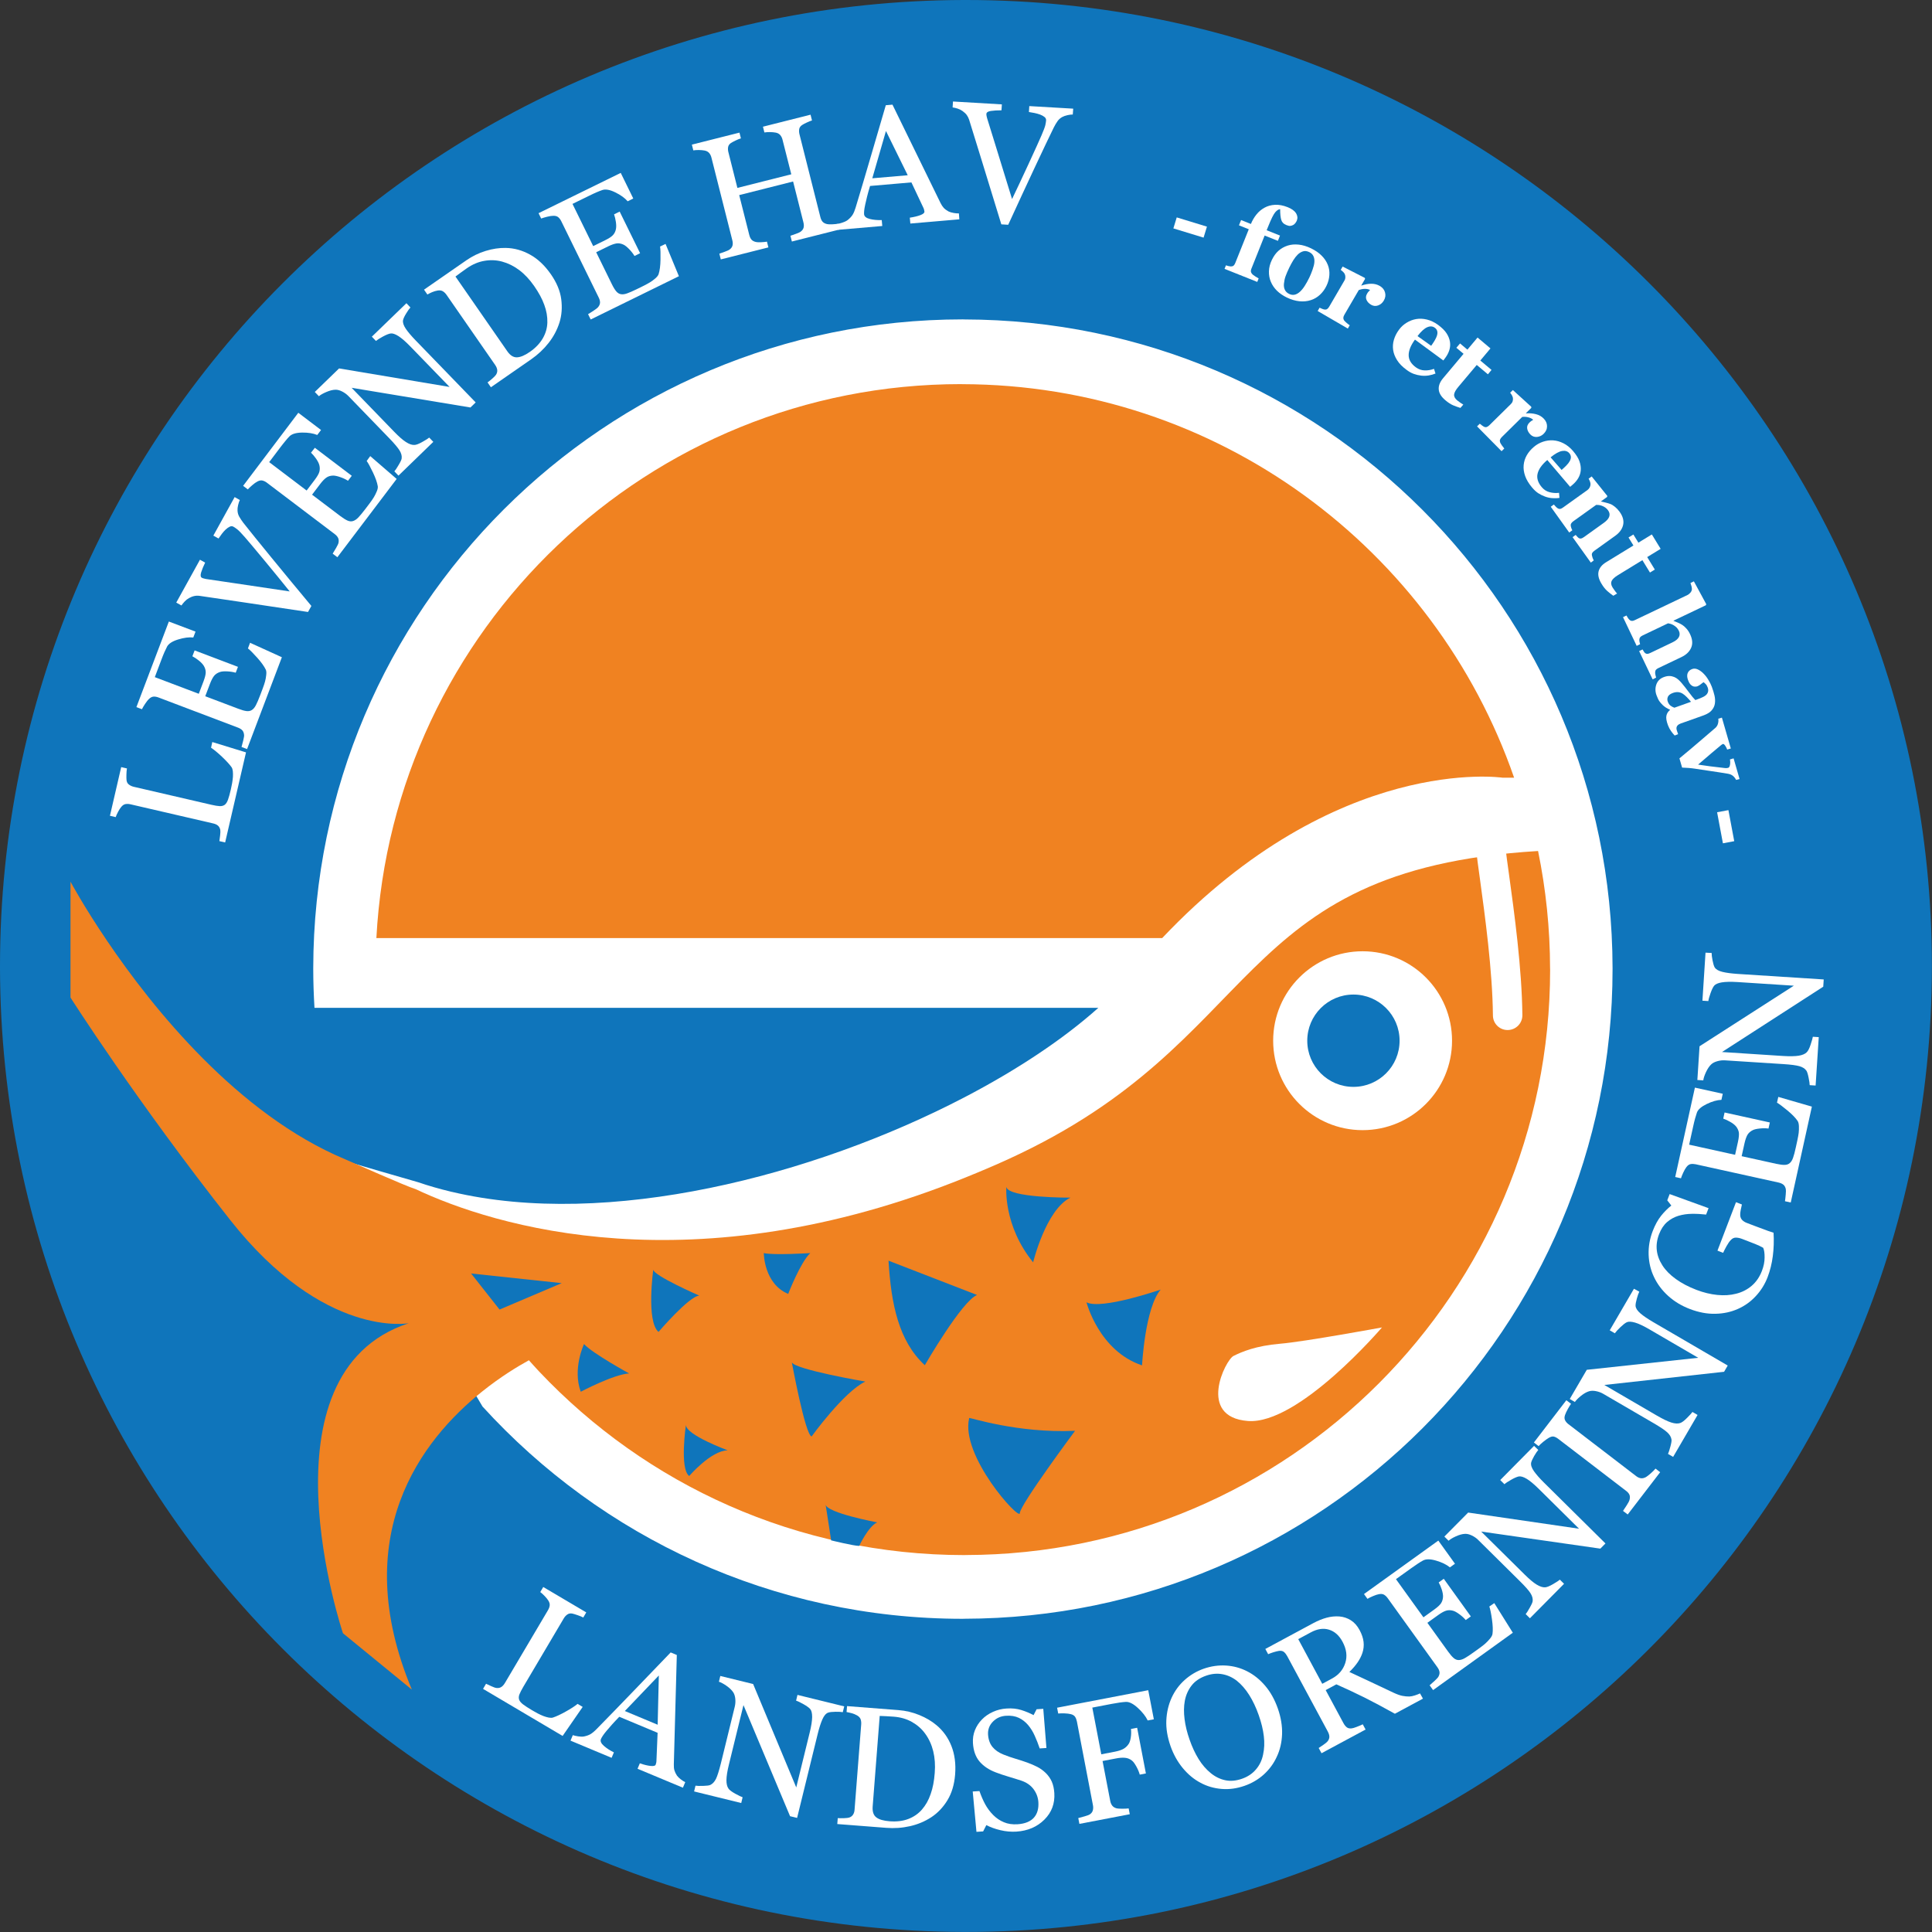
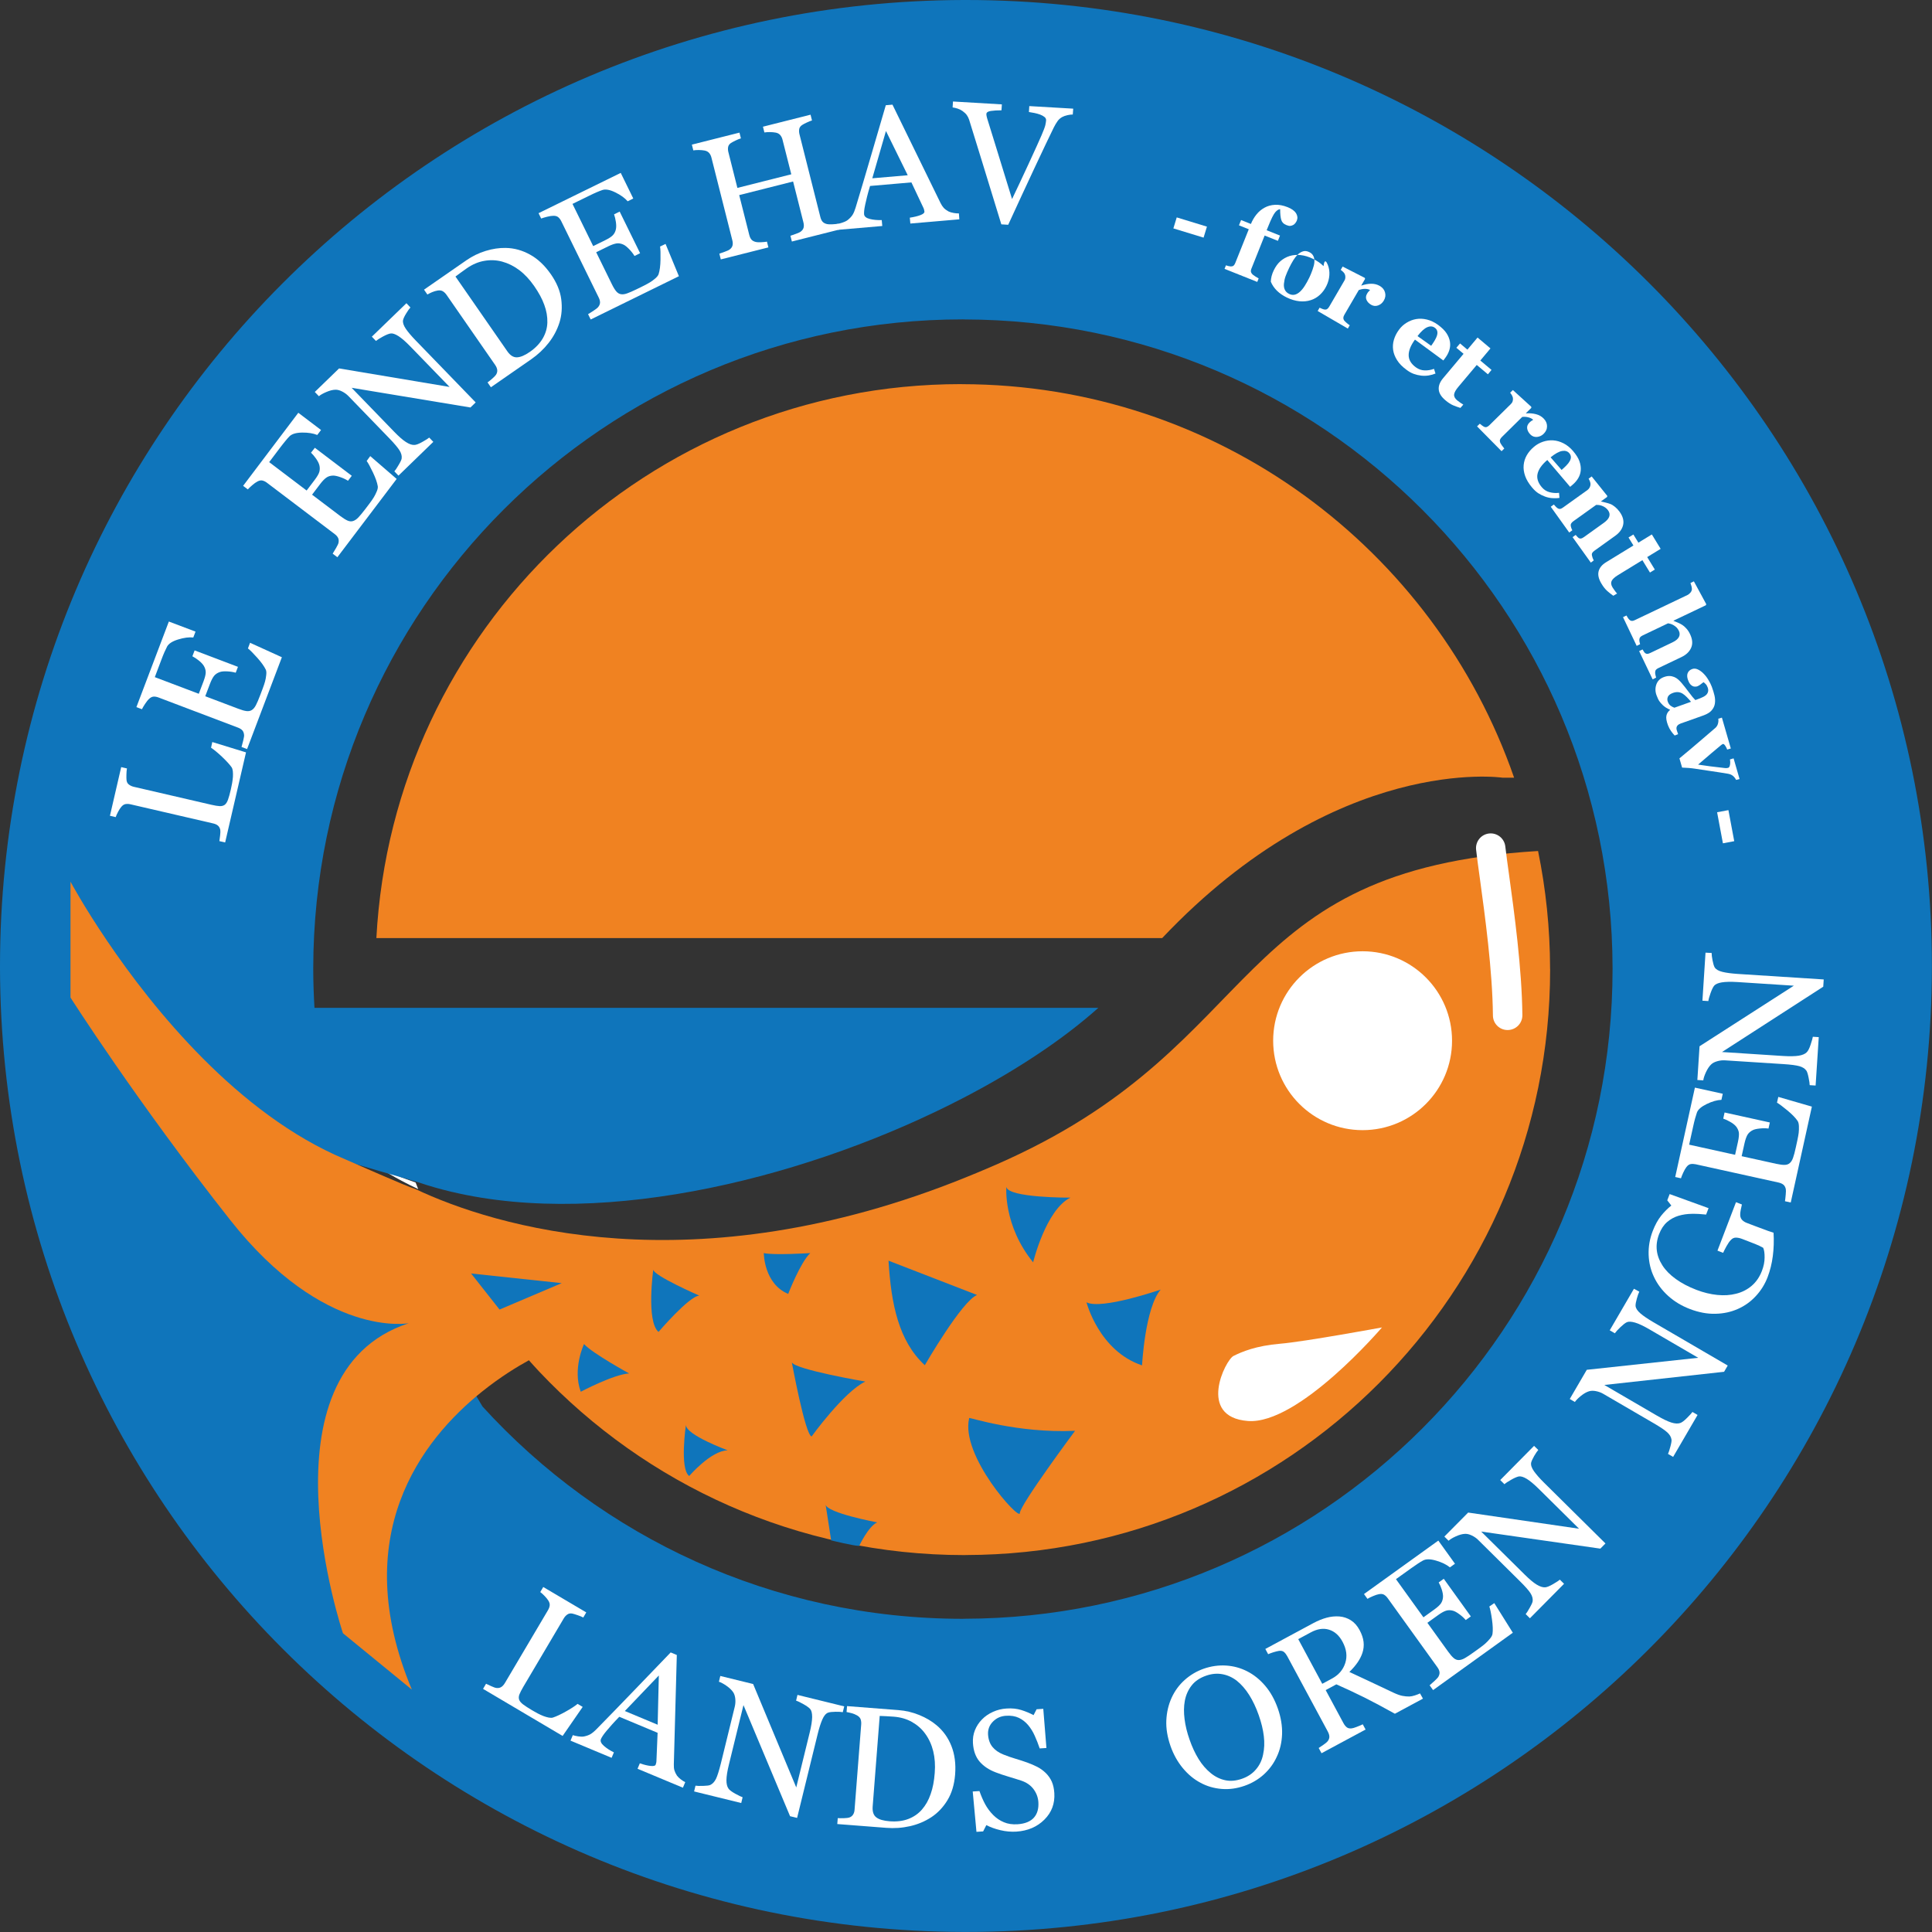
<svg xmlns="http://www.w3.org/2000/svg" version="1.1" id="Lag_1" x="0px" y="0px" viewBox="0 0 362.04 362.04" style="enable-background:new 0 0 362.04 362.04;" xml:space="preserve">
  <rect x="0" y="0" width="362.04" height="362.04" fill="#333333" stroke="none" />
  <style type="text/css">
	.st0{fill:#FFFFFF;}
	.st1{fill:#F08221;}
	.st2{fill:#0F75BB;}
</style>
-   <circle class="st0" cx="181.63" cy="181.2" r="174.41" />
  <g>
    <path class="st1" d="M180.28,71.99c-0.07,0-0.13-0.01-0.2-0.01c-58.61,0-106.48,45.96-109.55,103.81h109.75h37.5   c32.77-34.61,63.76-30.06,63.76-30.06l2.19,0C268.86,102.87,228.18,72.07,180.28,71.99z" />
    <path class="st0" d="M71.21,218.89c0,0,2.48,1.73,7.16,3.94c-0.17-0.41-0.33-0.83-0.49-1.24C75.59,220.8,73.34,219.93,71.21,218.89   z" />
    <path class="st2" d="M55.11,188.96v11.4h4.65c-0.58-3.75-0.96-7.55-1.19-11.4H55.11z" />
  </g>
  <path class="st2" d="M181.02,0c-0.13,0-0.25,0-0.38,0C80.84,0.21,0,81.17,0,181.02c0,0.13,0,0.26,0,0.39  c0.21,99.67,80.97,180.42,180.63,180.62c0.13,0,0.25,0,0.38,0c99.84,0,180.8-80.83,181.01-180.63c0-0.13,0-0.26,0-0.39  C362.04,81.04,280.99,0,181.02,0z M65.31,221.19l-1.15-3.78c3.92,1.16,9.76,2.85,14.2,4.13c1.98,0.68,4.03,1.26,6.11,1.76  c0.11,0.03,0.18,0.05,0.18,0.05l0-0.01c29.21,6.93,67.73-2.96,95.98-17.66c9.97-5.19,18.65-10.97,25.19-16.82h-25.19H78.9h-7.91  h-5.83h-6.23c-0.14-2.4-0.23-4.82-0.23-7.26c0-0.07,0-0.13,0-0.2c0.11-67.15,54.57-121.55,121.74-121.55c0.07,0,0.13,0,0.2,0.01  c67.08,0.11,121.43,54.46,121.54,121.54c0,0.07,0,0.13,0,0.2c0,67.17-54.4,121.63-121.54,121.74c-0.07,0-0.13,0.01-0.2,0.01  c-35.67,0-67.75-15.34-90.02-39.78" />
  <path class="st1" d="M290.47,181.5c-0.01-7.55-0.79-14.92-2.25-22.03c-29.16,1.77-41.81,10.73-53.35,22.03  c-11.4,11.17-21.71,24.61-45.82,35.67c-2.74,1.26-5.43,2.39-8.1,3.47c-51.16,20.71-88.5,9.08-103.07,2.19  c-1.87-0.56-11.46-4.86-13.27-5.62c-20.05-8.41-35.96-28.24-44.5-40.84c-4.44-6.55-6.9-11.15-6.9-11.15v11.15v10.56  c0,0,12.32,19.37,29.93,41.69c17.6,22.32,33.45,19.34,33.45,19.34c-28.75,9.39-12.32,58.1-12.32,58.1l12.91,10.56  c-12.06-28.83,1.77-46.75,13.22-55.9c3.37-2.69,6.49-4.6,8.71-5.82c0.64,0.71,1.28,1.43,1.94,2.13c20,21.16,48.31,34.38,79.72,34.38  c0.07,0,0.13,0,0.2-0.01c60.5-0.11,109.51-49.18,109.51-109.71C290.48,181.63,290.47,181.57,290.47,181.5z M100.4,254.22  L100.4,254.22l2.05,2.16L100.4,254.22z" />
  <circle class="st0" cx="255.34" cy="195.02" r="16.76" />
-   <circle class="st2" cx="253.62" cy="195.02" r="8.65" />
  <path class="st0" d="M258.97,248.75c0,0-15.62,18.29-25.15,17.53c-9.53-0.76-4.19-11.43-2.67-12.19c1.52-0.76,4.19-1.91,8.76-2.29  C244.49,251.42,258.97,248.75,258.97,248.75z" />
  <polygon class="st2" points="88.28,238.64 93.61,245.4 105.26,240.45 " />
  <path class="st2" d="M109.44,251.86c0,0-2.2,4.65-0.61,8.94c0,0,6.18-3.27,9.06-3.43C117.89,257.37,110.94,253.56,109.44,251.86z" />
  <path class="st2" d="M128.54,266.98c0,0-1.22,8.26,0.61,9.61c0,0,4.1-4.78,7.22-4.81C136.38,271.78,128.42,268.87,128.54,266.98z" />
  <path class="st2" d="M122.42,237.9c0,0-1.35,9.73,0.98,11.69c0,0,5.75-6.73,7.65-6.8C131.05,242.79,122.36,239,122.42,237.9z" />
  <path class="st2" d="M148.38,255.28c0,0,2.51,13.65,3.71,13.9c0,0,6.05-8.39,10.07-10.29C162.15,258.9,148.93,256.63,148.38,255.28z  " />
  <path class="st2" d="M154.71,281.92l1.04,6.73c0,0,4.22,1.04,5.26,1.04c0,0,1.71-3.67,3.37-4.41  C164.38,285.28,154.89,283.51,154.71,281.92z" />
  <path class="st2" d="M166.5,236.24c0.49,8.14,1.9,15.06,6.8,19.59c0,0,6.98-12.09,9.8-13.16L166.5,236.24z" />
  <path class="st2" d="M181.62,265.73c0.04-0.18,8.94,2.88,19.84,2.39c0,0-10.35,13.9-10.35,15.43S179.9,272.77,181.62,265.73z" />
  <path class="st2" d="M203.6,244.04c0,0,2.33,9.12,10.41,11.82c0,0,0.55-10.77,3.49-14.2C217.49,241.65,206.41,245.5,203.6,244.04z" />
  <path class="st2" d="M188.58,222.41c0,0-0.61,7.22,5.02,14.14c0,0,2.39-9.86,6.98-12.12C200.58,224.43,188.88,224.49,188.58,222.41z  " />
  <path class="st2" d="M143.13,234.82c0,0,0,5.73,4.57,7.65c0,0,2.29-5.94,4.14-7.65C151.85,234.82,144.99,235.25,143.13,234.82z" />
  <path class="st0" d="M282.51,193.02c-1.51,0-2.74-1.21-2.75-2.73c-0.08-8.45-1.5-18.75-2.43-25.56c-0.3-2.17-0.56-4.04-0.72-5.49  c-0.17-1.51,0.91-2.88,2.42-3.05c1.51-0.17,2.88,0.91,3.05,2.42c0.16,1.42,0.42,3.25,0.71,5.37c0.96,6.95,2.4,17.46,2.49,26.26  c0.01,1.52-1.21,2.76-2.73,2.78C282.53,193.02,282.52,193.02,282.51,193.02z" />
  <g>
    <path class="st0" d="M39.78,139.05l6.32,1.94l-3.91,16.88l-1.08-0.25c0.04-0.25,0.08-0.61,0.14-1.08s0.06-0.81,0.03-1.01   c-0.06-0.33-0.2-0.6-0.42-0.8c-0.22-0.2-0.53-0.34-0.93-0.43l-15.47-3.58c-0.34-0.08-0.66-0.09-0.95-0.04   c-0.29,0.06-0.56,0.24-0.8,0.54c-0.18,0.21-0.37,0.5-0.58,0.9c-0.21,0.39-0.36,0.73-0.45,1l-1.08-0.25l2.11-9.12l1.08,0.25   c-0.06,0.29-0.09,0.67-0.1,1.14s-0.01,0.82,0.02,1.04c0.04,0.37,0.19,0.66,0.46,0.85c0.27,0.2,0.56,0.33,0.9,0.41l14.51,3.36   c0.67,0.16,1.2,0.24,1.58,0.26c0.39,0.02,0.71-0.07,0.97-0.26c0.24-0.19,0.44-0.51,0.6-0.96c0.16-0.45,0.34-1.09,0.53-1.92   c0.09-0.37,0.17-0.77,0.24-1.18c0.07-0.41,0.12-0.81,0.15-1.19c0.02-0.37,0.01-0.72-0.02-1.04c-0.04-0.32-0.12-0.58-0.25-0.76   c-0.37-0.52-0.97-1.17-1.79-1.95c-0.82-0.77-1.5-1.33-2.04-1.68L39.78,139.05z" />
    <path class="st0" d="M46.86,120.45l5.96,2.71l-6.52,17.21l-1.04-0.39c0.09-0.3,0.2-0.71,0.32-1.22c0.12-0.51,0.18-0.85,0.16-1.02   c-0.03-0.37-0.14-0.66-0.32-0.87c-0.19-0.21-0.46-0.38-0.82-0.52l-14.9-5.65c-0.32-0.12-0.63-0.18-0.92-0.16s-0.58,0.16-0.86,0.44   c-0.23,0.21-0.47,0.53-0.74,0.93s-0.46,0.74-0.58,0.99l-1.04-0.39l6.08-16.04l5,1.89l-0.42,1.1c-0.81-0.09-1.76,0.04-2.84,0.37   s-1.77,0.78-2.07,1.33c-0.15,0.29-0.32,0.64-0.5,1.05c-0.18,0.41-0.37,0.88-0.57,1.42l-1.23,3.26l8.24,3.12l0.89-2.34   c0.28-0.75,0.42-1.32,0.41-1.72c-0.01-0.4-0.13-0.79-0.36-1.18c-0.2-0.32-0.51-0.65-0.92-0.98c-0.41-0.33-0.82-0.6-1.22-0.81   l0.42-1.1l8.12,3.08l-0.42,1.1c-0.48-0.14-1.02-0.22-1.6-0.25c-0.59-0.03-1.03,0.01-1.33,0.11c-0.49,0.16-0.87,0.41-1.14,0.75   c-0.26,0.34-0.51,0.83-0.75,1.46l-0.89,2.34l6.21,2.35c0.62,0.24,1.13,0.38,1.52,0.43c0.39,0.05,0.73-0.02,1.01-0.2   c0.28-0.18,0.53-0.48,0.75-0.9c0.22-0.42,0.48-1.03,0.79-1.84c0.12-0.32,0.28-0.74,0.48-1.27s0.35-0.98,0.45-1.35   c0.1-0.38,0.18-0.79,0.22-1.23c0.05-0.43,0.02-0.77-0.1-1c-0.3-0.62-0.83-1.36-1.59-2.21c-0.76-0.85-1.34-1.43-1.74-1.74   L46.86,120.45z" />
-     <path class="st0" d="M44.94,93.7c-0.12,0.24-0.23,0.56-0.32,0.95c-0.09,0.39-0.13,0.73-0.11,1.03c0.02,0.42,0.13,0.8,0.33,1.15   c0.2,0.35,0.45,0.73,0.76,1.14c1.11,1.41,2.86,3.58,5.25,6.5c2.39,2.92,4.89,5.95,7.5,9.08l-0.63,1.13   c-4.25-0.64-8.35-1.25-12.3-1.84s-6.62-0.98-8.01-1.18c-0.34-0.05-0.67-0.04-0.99,0.03c-0.31,0.06-0.65,0.19-1.01,0.39   c-0.29,0.16-0.56,0.37-0.8,0.63c-0.24,0.26-0.45,0.51-0.61,0.75l-0.97-0.54l4.44-8.03l0.97,0.54c-0.34,0.7-0.59,1.32-0.75,1.84   c-0.16,0.53-0.11,0.86,0.14,1c0.1,0.06,0.23,0.1,0.39,0.14c0.16,0.04,0.28,0.07,0.38,0.09c1.08,0.16,2.84,0.42,5.28,0.78   c2.44,0.36,5.91,0.88,10.41,1.55c-1.3-1.63-2.86-3.53-4.65-5.7c-1.8-2.17-3.04-3.65-3.73-4.44c-0.66-0.76-1.14-1.25-1.43-1.48   c-0.29-0.23-0.54-0.4-0.74-0.51c-0.21-0.12-0.44-0.12-0.68-0.01s-0.5,0.29-0.77,0.54c-0.26,0.25-0.5,0.52-0.71,0.8   c-0.22,0.29-0.43,0.58-0.63,0.88l-0.97-0.54l3.99-7.22L44.94,93.7z" />
    <path class="st0" d="M69.38,85.47l4.95,4.28l-11.11,14.67l-0.88-0.67c0.17-0.26,0.39-0.62,0.65-1.08c0.26-0.46,0.41-0.77,0.44-0.94   c0.08-0.36,0.05-0.67-0.07-0.92s-0.33-0.5-0.64-0.73l-12.7-9.62c-0.27-0.21-0.55-0.34-0.83-0.41c-0.28-0.07-0.6-0.01-0.95,0.18   c-0.28,0.14-0.6,0.37-0.97,0.69c-0.37,0.32-0.65,0.58-0.83,0.79l-0.88-0.67L55.9,77.35l4.26,3.23l-0.71,0.93   c-0.76-0.31-1.7-0.46-2.83-0.45c-1.13,0.02-1.91,0.25-2.36,0.69c-0.23,0.23-0.49,0.52-0.77,0.87c-0.29,0.34-0.6,0.75-0.95,1.2   l-2.1,2.78l7.02,5.32l1.51-1.99c0.48-0.64,0.78-1.15,0.88-1.54c0.1-0.39,0.1-0.8-0.01-1.24c-0.1-0.37-0.31-0.76-0.61-1.2   c-0.31-0.43-0.62-0.81-0.95-1.12L59,83.91l6.92,5.25l-0.71,0.93c-0.42-0.27-0.91-0.5-1.47-0.69c-0.55-0.19-0.99-0.28-1.31-0.28   c-0.52,0.01-0.95,0.14-1.3,0.4c-0.35,0.25-0.73,0.65-1.14,1.19l-1.51,1.99l5.3,4.01c0.53,0.4,0.98,0.68,1.34,0.84   c0.36,0.16,0.71,0.19,1.03,0.09c0.32-0.1,0.65-0.31,0.98-0.65c0.33-0.34,0.75-0.85,1.28-1.54c0.21-0.27,0.48-0.64,0.82-1.08   c0.34-0.45,0.61-0.84,0.81-1.17c0.21-0.34,0.39-0.71,0.56-1.11c0.17-0.4,0.23-0.73,0.19-0.98c-0.11-0.68-0.41-1.54-0.9-2.57   c-0.49-1.03-0.88-1.75-1.18-2.16L69.38,85.47z" />
    <path class="st0" d="M76.91,57.62c-0.2,0.21-0.47,0.58-0.79,1.11c-0.33,0.53-0.52,0.95-0.59,1.25c-0.09,0.45,0.08,0.98,0.5,1.61   c0.42,0.62,1.03,1.34,1.82,2.16l11.29,11.66l-0.98,0.95l-22.27-3.69l7.96,8.22c0.89,0.92,1.63,1.57,2.23,1.95   c0.59,0.38,1.11,0.56,1.56,0.54c0.33,0,0.84-0.19,1.51-0.57c0.68-0.38,1.1-0.65,1.28-0.81l0.77,0.8l-6.53,6.33l-0.77-0.8   c0.19-0.21,0.46-0.61,0.81-1.21c0.35-0.59,0.54-1,0.56-1.22c0.06-0.46-0.07-0.96-0.39-1.48c-0.32-0.52-0.98-1.31-1.99-2.35   l-7.6-7.85c-0.33-0.34-0.73-0.63-1.18-0.86c-0.45-0.23-0.87-0.34-1.25-0.33c-0.51,0.01-1.08,0.16-1.71,0.43   c-0.63,0.27-1.1,0.53-1.39,0.79l-0.77-0.8l4.55-4.41l20.71,3.47l-7.34-7.57c-0.9-0.93-1.65-1.58-2.25-1.96   c-0.6-0.38-1.09-0.55-1.48-0.49c-0.35,0.06-0.82,0.25-1.43,0.58c-0.61,0.33-1.04,0.6-1.3,0.82l-0.77-0.8l6.48-6.27L76.91,57.62z" />
    <path class="st0" d="M103.25,51.42c1.07,1.55,1.72,3.1,1.92,4.64s0.1,3-0.33,4.38c-0.44,1.38-1.12,2.66-2.04,3.83   s-2.01,2.19-3.26,3.06l-7.55,5.24l-0.63-0.91c0.25-0.17,0.56-0.42,0.92-0.74s0.59-0.56,0.68-0.71c0.18-0.29,0.25-0.58,0.22-0.88   c-0.04-0.3-0.16-0.6-0.37-0.91l-9.12-13.15c-0.2-0.29-0.43-0.52-0.69-0.68c-0.26-0.16-0.58-0.21-0.97-0.15   c-0.35,0.06-0.71,0.16-1.06,0.31c-0.35,0.15-0.64,0.3-0.88,0.44l-0.63-0.91l7.96-5.52c1.1-0.76,2.29-1.34,3.59-1.74   c1.3-0.4,2.54-0.58,3.72-0.56c1.6,0.02,3.13,0.44,4.59,1.25C100.78,48.51,102.09,49.75,103.25,51.42z M100.1,53.6   c-0.85-1.22-1.78-2.22-2.79-2.98c-1.01-0.76-2.08-1.29-3.22-1.6c-1.08-0.29-2.18-0.34-3.32-0.14c-1.14,0.19-2.23,0.66-3.29,1.39   c-0.35,0.24-0.74,0.53-1.17,0.84c-0.43,0.32-0.75,0.56-0.96,0.71l9.71,14c0.54,0.78,1.14,1.16,1.8,1.14s1.46-0.35,2.4-1   c1.09-0.75,1.9-1.61,2.45-2.55c0.55-0.95,0.83-1.94,0.86-2.97c0.03-1.09-0.16-2.19-0.57-3.3C101.6,56.01,100.96,54.84,100.1,53.6z" />
    <path class="st0" d="M124.72,45.71l2.5,6.05l-16.53,8.11l-0.49-1c0.27-0.16,0.63-0.38,1.06-0.67c0.44-0.29,0.71-0.5,0.82-0.64   c0.23-0.29,0.35-0.57,0.36-0.85c0.01-0.28-0.07-0.6-0.24-0.94l-7.02-14.31c-0.15-0.31-0.34-0.56-0.56-0.75   c-0.22-0.19-0.53-0.28-0.93-0.27c-0.31,0-0.7,0.06-1.18,0.18c-0.47,0.12-0.84,0.23-1.1,0.33l-0.49-1l15.4-7.55l2.35,4.8l-1.05,0.52   c-0.54-0.62-1.31-1.18-2.32-1.67c-1.01-0.5-1.82-0.64-2.42-0.44c-0.31,0.1-0.67,0.25-1.08,0.42c-0.41,0.18-0.87,0.39-1.39,0.65   l-3.13,1.53l3.88,7.91l2.24-1.1c0.72-0.35,1.21-0.68,1.48-0.98c0.27-0.3,0.45-0.67,0.54-1.11c0.07-0.37,0.07-0.82-0.01-1.34   s-0.19-1-0.34-1.42l1.05-0.52l3.83,7.8l-1.05,0.52c-0.26-0.43-0.59-0.86-1-1.28c-0.41-0.42-0.76-0.7-1.05-0.84   c-0.47-0.22-0.92-0.3-1.34-0.23c-0.42,0.07-0.94,0.25-1.55,0.55l-2.24,1.1l2.93,5.97c0.29,0.6,0.57,1.05,0.82,1.35   c0.25,0.3,0.55,0.49,0.88,0.54c0.33,0.06,0.72,0.01,1.16-0.15c0.45-0.16,1.06-0.42,1.83-0.8c0.31-0.15,0.72-0.35,1.22-0.6   c0.5-0.25,0.92-0.48,1.25-0.68c0.34-0.21,0.67-0.46,1-0.74c0.33-0.29,0.53-0.55,0.61-0.8c0.21-0.66,0.33-1.56,0.35-2.7   c0.02-1.14,0-1.96-0.08-2.46L124.72,45.71z" />
    <path class="st0" d="M157.31,43.01l-8.92,2.25l-0.27-1.08c0.24-0.08,0.58-0.2,1.03-0.36c0.45-0.16,0.75-0.3,0.9-0.42   c0.27-0.2,0.45-0.44,0.53-0.72c0.08-0.28,0.07-0.62-0.03-1.02l-1.93-7.65l-10.1,2.55l1.89,7.48c0.09,0.35,0.22,0.64,0.4,0.85   c0.18,0.21,0.46,0.37,0.85,0.46c0.19,0.05,0.52,0.06,0.98,0.04c0.46-0.02,0.82-0.06,1.08-0.11l0.27,1.08l-8.92,2.25l-0.27-1.08   c0.24-0.08,0.58-0.2,1.03-0.36c0.45-0.16,0.75-0.3,0.9-0.42c0.27-0.2,0.45-0.44,0.53-0.72c0.08-0.28,0.07-0.62-0.03-1.01   l-3.92-15.51c-0.08-0.32-0.22-0.6-0.42-0.84c-0.2-0.23-0.48-0.39-0.84-0.46c-0.31-0.06-0.67-0.09-1.08-0.1   c-0.41,0-0.77,0.02-1.05,0.07l-0.27-1.08l8.92-2.25l0.27,1.08c-0.28,0.08-0.61,0.21-1,0.4s-0.67,0.34-0.86,0.46   c-0.31,0.21-0.49,0.47-0.54,0.78c-0.05,0.31-0.03,0.63,0.06,0.97l1.68,6.67l10.1-2.55l-1.65-6.51c-0.08-0.32-0.22-0.6-0.42-0.84   c-0.2-0.23-0.48-0.39-0.84-0.46c-0.31-0.06-0.67-0.09-1.08-0.1c-0.41,0-0.77,0.02-1.05,0.07l-0.27-1.08l8.92-2.25l0.27,1.08   c-0.28,0.08-0.61,0.21-1,0.4c-0.39,0.18-0.68,0.34-0.86,0.46c-0.31,0.21-0.49,0.47-0.54,0.78c-0.04,0.31-0.03,0.63,0.06,0.97   l3.91,15.5c0.09,0.35,0.22,0.64,0.4,0.85c0.18,0.21,0.46,0.37,0.85,0.46c0.19,0.05,0.52,0.06,0.99,0.04s0.82-0.06,1.08-0.11   L157.31,43.01z" />
    <path class="st0" d="M179.77,41.1l-9.18,0.79l-0.1-1.1c0.8-0.12,1.47-0.28,1.99-0.48c0.52-0.2,0.77-0.42,0.75-0.65   c-0.01-0.09-0.03-0.21-0.06-0.34c-0.03-0.13-0.07-0.25-0.12-0.35l-2.26-4.79l-7.75,0.67c-0.23,0.75-0.41,1.41-0.55,1.96   c-0.14,0.56-0.26,1.07-0.36,1.54c-0.1,0.46-0.16,0.83-0.19,1.11c-0.03,0.28-0.03,0.51-0.02,0.69c0.04,0.41,0.39,0.71,1.06,0.88   c0.67,0.17,1.42,0.24,2.25,0.21l0.1,1.11l-8.32,0.72l-0.09-1.11c0.27-0.04,0.6-0.13,1-0.27c0.4-0.13,0.72-0.29,0.96-0.48   c0.39-0.32,0.69-0.64,0.89-0.96s0.39-0.77,0.56-1.33c0.87-2.87,1.83-6.09,2.87-9.66c1.04-3.57,1.97-6.75,2.79-9.54l1.25-0.11   l9,18.42c0.19,0.39,0.4,0.7,0.61,0.93c0.22,0.23,0.51,0.45,0.89,0.66c0.25,0.12,0.57,0.22,0.97,0.29c0.39,0.07,0.72,0.09,0.98,0.08   L179.77,41.1z M170.1,32.84l-4.08-8.29l-2.56,8.86L170.1,32.84z" />
    <path class="st0" d="M201.03,21.46c-0.27-0.01-0.6,0.04-0.99,0.12c-0.39,0.09-0.72,0.2-0.97,0.34c-0.37,0.2-0.67,0.46-0.9,0.79   c-0.23,0.33-0.47,0.72-0.7,1.18c-0.79,1.61-1.99,4.13-3.59,7.54c-1.6,3.42-3.25,6.98-4.95,10.69l-1.29-0.08   c-1.26-4.11-2.48-8.08-3.65-11.89c-1.17-3.82-1.97-6.39-2.39-7.73c-0.11-0.33-0.26-0.62-0.45-0.88c-0.19-0.26-0.46-0.5-0.79-0.74   c-0.27-0.19-0.57-0.34-0.91-0.45c-0.34-0.11-0.65-0.18-0.94-0.22l0.07-1.11l9.16,0.54l-0.07,1.11c-0.78,0-1.44,0.04-1.99,0.12   c-0.54,0.08-0.82,0.27-0.84,0.56c-0.01,0.11,0.01,0.25,0.04,0.41c0.03,0.16,0.06,0.29,0.09,0.38c0.32,1.04,0.85,2.74,1.58,5.1   c0.73,2.36,1.76,5.71,3.1,10.06c0.9-1.88,1.95-4.1,3.13-6.66c1.18-2.56,1.98-4.32,2.39-5.28c0.4-0.93,0.64-1.57,0.72-1.93   c0.08-0.36,0.12-0.65,0.14-0.88c0.01-0.24-0.08-0.45-0.29-0.62s-0.48-0.33-0.83-0.46c-0.34-0.12-0.68-0.22-1.03-0.29   s-0.71-0.14-1.07-0.19l0.07-1.11l8.23,0.48L201.03,21.46z" />
    <path class="st0" d="M225.54,44.53l-5.66-1.73l0.63-2.06l5.66,1.73L225.54,44.53z" />
    <path class="st0" d="M243.02,41.32c-0.06,0.15-0.15,0.31-0.27,0.47c-0.12,0.16-0.26,0.28-0.42,0.37c-0.19,0.1-0.38,0.16-0.56,0.17   c-0.19,0.02-0.44-0.04-0.75-0.17c-0.48-0.19-0.79-0.51-0.92-0.95c-0.14-0.44-0.21-1.11-0.21-2.01c-0.28,0.01-0.59,0.19-0.91,0.56   c-0.32,0.37-0.77,1.26-1.33,2.67l-0.29,0.71l2.5,1l-0.39,0.99l-2.49-0.99l-2.49,6.24c-0.09,0.23-0.11,0.44-0.06,0.61   c0.06,0.17,0.16,0.33,0.31,0.46c0.13,0.11,0.3,0.23,0.52,0.37s0.42,0.25,0.6,0.35l-0.26,0.66l-6.13-2.45l0.26-0.66   c0.16,0.05,0.32,0.1,0.48,0.14c0.16,0.04,0.3,0.06,0.43,0.07c0.22,0,0.4-0.05,0.52-0.15c0.12-0.11,0.23-0.27,0.32-0.5l2.53-6.32   l-1.84-0.74l0.4-0.99l1.84,0.74c0.26-0.65,0.6-1.23,1.03-1.77s0.94-0.96,1.52-1.28c0.57-0.32,1.22-0.5,1.96-0.54   c0.74-0.04,1.53,0.11,2.37,0.44c0.75,0.3,1.27,0.67,1.57,1.12C243.14,40.4,243.2,40.86,243.02,41.32z" />
-     <path class="st0" d="M248.82,49.63c0.24,0.61,0.34,1.26,0.29,1.93c-0.04,0.67-0.22,1.34-0.54,2c-0.31,0.65-0.72,1.21-1.23,1.68   s-1.07,0.8-1.7,1c-0.68,0.22-1.39,0.29-2.15,0.21s-1.55-0.31-2.37-0.71c-0.71-0.34-1.32-0.77-1.83-1.26   c-0.5-0.5-0.89-1.06-1.15-1.69c-0.26-0.61-0.37-1.26-0.35-1.96c0.02-0.7,0.2-1.41,0.55-2.13c0.34-0.7,0.75-1.28,1.24-1.71   s1.06-0.76,1.72-0.97c0.63-0.2,1.32-0.26,2.07-0.18s1.51,0.31,2.3,0.69c0.82,0.4,1.49,0.86,2,1.38   C248.19,48.43,248.57,49,248.82,49.63z M243.63,54.64c0.29-0.27,0.58-0.62,0.86-1.06s0.58-0.97,0.88-1.59   c0.2-0.41,0.39-0.89,0.59-1.45c0.2-0.56,0.31-1.01,0.34-1.38c0.04-0.44-0.02-0.82-0.17-1.15c-0.15-0.33-0.41-0.59-0.79-0.77   c-0.42-0.2-0.8-0.25-1.16-0.14s-0.69,0.31-1,0.61c-0.28,0.28-0.56,0.63-0.82,1.05s-0.51,0.88-0.75,1.37   c-0.31,0.64-0.54,1.18-0.7,1.62s-0.26,0.91-0.31,1.41c-0.04,0.43,0.01,0.81,0.17,1.14c0.15,0.33,0.42,0.59,0.81,0.78   c0.35,0.17,0.7,0.22,1.05,0.14C242.96,55.14,243.3,54.95,243.63,54.64z" />
+     <path class="st0" d="M248.82,49.63c0.24,0.61,0.34,1.26,0.29,1.93c-0.04,0.67-0.22,1.34-0.54,2c-0.31,0.65-0.72,1.21-1.23,1.68   s-1.07,0.8-1.7,1c-0.68,0.22-1.39,0.29-2.15,0.21s-1.55-0.31-2.37-0.71c-0.71-0.34-1.32-0.77-1.83-1.26   c-0.5-0.5-0.89-1.06-1.15-1.69c0.02-0.7,0.2-1.41,0.55-2.13c0.34-0.7,0.75-1.28,1.24-1.71   s1.06-0.76,1.72-0.97c0.63-0.2,1.32-0.26,2.07-0.18s1.51,0.31,2.3,0.69c0.82,0.4,1.49,0.86,2,1.38   C248.19,48.43,248.57,49,248.82,49.63z M243.63,54.64c0.29-0.27,0.58-0.62,0.86-1.06s0.58-0.97,0.88-1.59   c0.2-0.41,0.39-0.89,0.59-1.45c0.2-0.56,0.31-1.01,0.34-1.38c0.04-0.44-0.02-0.82-0.17-1.15c-0.15-0.33-0.41-0.59-0.79-0.77   c-0.42-0.2-0.8-0.25-1.16-0.14s-0.69,0.31-1,0.61c-0.28,0.28-0.56,0.63-0.82,1.05s-0.51,0.88-0.75,1.37   c-0.31,0.64-0.54,1.18-0.7,1.62s-0.26,0.91-0.31,1.41c-0.04,0.43,0.01,0.81,0.17,1.14c0.15,0.33,0.42,0.59,0.81,0.78   c0.35,0.17,0.7,0.22,1.05,0.14C242.96,55.14,243.3,54.95,243.63,54.64z" />
    <path class="st0" d="M259.31,56.33c-0.25,0.43-0.6,0.73-1.05,0.9c-0.45,0.17-0.9,0.13-1.33-0.12c-0.41-0.24-0.7-0.55-0.86-0.92   c-0.16-0.37-0.13-0.76,0.11-1.16c0.11-0.2,0.22-0.34,0.31-0.43c0.09-0.09,0.18-0.18,0.25-0.26c-0.27-0.14-0.59-0.21-0.97-0.21   c-0.38,0-0.77,0.08-1.15,0.23l-2.7,4.63c-0.11,0.2-0.18,0.38-0.19,0.54c-0.01,0.17,0.03,0.33,0.13,0.49   c0.09,0.13,0.26,0.3,0.51,0.51c0.25,0.21,0.44,0.35,0.56,0.42l-0.36,0.62l-5.65-3.29l0.36-0.62c0.15,0.07,0.3,0.14,0.45,0.2   c0.16,0.06,0.29,0.11,0.41,0.13c0.22,0.04,0.4,0.02,0.54-0.07c0.14-0.09,0.28-0.24,0.4-0.45l2.86-4.91   c0.12-0.2,0.17-0.41,0.17-0.63c0-0.22-0.04-0.41-0.12-0.58c-0.06-0.13-0.16-0.26-0.29-0.39c-0.13-0.13-0.28-0.26-0.46-0.39   l0.36-0.62l4.15,2.12l0.05,0.2l-0.71,1.22l0.03,0.02c0.65-0.22,1.27-0.34,1.85-0.34c0.58,0,1.11,0.13,1.59,0.41   c0.52,0.31,0.85,0.71,0.98,1.22C259.69,55.31,259.61,55.82,259.31,56.33z" />
    <path class="st0" d="M269,70c-0.4,0.16-0.83,0.28-1.29,0.36c-0.45,0.07-0.92,0.08-1.39,0.03c-0.5-0.06-0.96-0.17-1.4-0.33   s-0.89-0.41-1.35-0.76c-0.78-0.57-1.37-1.17-1.77-1.81c-0.4-0.63-0.65-1.27-0.74-1.92s-0.04-1.28,0.15-1.92   c0.19-0.64,0.5-1.26,0.94-1.85c0.39-0.54,0.87-0.98,1.43-1.32c0.56-0.35,1.16-0.58,1.8-0.69c0.63-0.11,1.3-0.08,2.01,0.09   c0.71,0.17,1.4,0.5,2.08,0.99c0.73,0.54,1.27,1.07,1.61,1.6s0.55,1.06,0.63,1.6c0.08,0.52,0.04,1.03-0.12,1.54   s-0.41,0.98-0.74,1.43l-0.38,0.51l-5.32-3.91c-0.79,1.08-1.18,2.05-1.18,2.91c0,0.87,0.45,1.63,1.36,2.29   c0.49,0.36,1.04,0.55,1.63,0.57c0.59,0.02,1.18-0.08,1.76-0.29L269,70z M268.19,64.8c0.23-0.32,0.45-0.65,0.66-1   c0.21-0.35,0.35-0.66,0.43-0.93c0.09-0.31,0.11-0.59,0.04-0.83c-0.06-0.24-0.21-0.45-0.45-0.62c-0.4-0.3-0.88-0.33-1.42-0.1   c-0.54,0.23-1.15,0.78-1.82,1.66L268.19,64.8z" />
    <path class="st0" d="M273.67,76.44c-0.44-0.13-0.88-0.29-1.34-0.48c-0.46-0.19-0.95-0.51-1.47-0.95c-0.78-0.65-1.2-1.33-1.25-2.02   c-0.06-0.7,0.21-1.39,0.8-2.1l3.85-4.59l-1.35-1.13l0.69-0.81l1.38,1.16l1.9-2.27l2.42,2.04l-1.9,2.27l2.1,1.76l-0.68,0.82   l-2.09-1.75l-3.44,4.09c-0.49,0.58-0.76,1.06-0.8,1.44c-0.04,0.38,0.15,0.75,0.57,1.1c0.13,0.11,0.33,0.26,0.59,0.44   s0.44,0.3,0.56,0.36L273.67,76.44z" />
    <path class="st0" d="M289.27,81.29c-0.35,0.35-0.77,0.54-1.25,0.59c-0.48,0.04-0.9-0.11-1.25-0.47c-0.33-0.34-0.53-0.71-0.59-1.11   c-0.06-0.4,0.08-0.77,0.41-1.1c0.16-0.16,0.3-0.27,0.41-0.34c0.11-0.06,0.22-0.13,0.31-0.19c-0.22-0.21-0.51-0.36-0.89-0.46   s-0.76-0.13-1.17-0.08l-3.82,3.77c-0.16,0.16-0.27,0.32-0.33,0.47c-0.06,0.16-0.06,0.32,0,0.5c0.05,0.15,0.17,0.36,0.36,0.62   s0.33,0.45,0.43,0.56l-0.51,0.5l-4.59-4.65l0.51-0.5c0.12,0.11,0.25,0.21,0.39,0.31c0.13,0.1,0.25,0.18,0.36,0.24   c0.2,0.1,0.38,0.12,0.54,0.07c0.16-0.05,0.33-0.16,0.5-0.33l4.05-3.99c0.17-0.17,0.28-0.35,0.33-0.56c0.05-0.21,0.07-0.41,0.03-0.6   c-0.03-0.14-0.08-0.29-0.17-0.45c-0.09-0.16-0.2-0.33-0.34-0.5l0.51-0.5l3.45,3.14l0,0.21l-1.01,0.99l0.03,0.03   c0.69-0.05,1.31,0.01,1.88,0.16c0.57,0.15,1.04,0.42,1.42,0.81c0.42,0.43,0.63,0.91,0.63,1.43   C289.91,80.4,289.69,80.87,289.27,81.29z" />
    <path class="st0" d="M292.23,93.3c-0.43,0.07-0.88,0.08-1.33,0.05c-0.46-0.03-0.91-0.13-1.36-0.29c-0.47-0.17-0.9-0.39-1.29-0.64   c-0.39-0.26-0.77-0.61-1.14-1.05c-0.62-0.73-1.06-1.46-1.31-2.17c-0.25-0.71-0.34-1.39-0.28-2.04c0.06-0.65,0.25-1.26,0.58-1.84   c0.33-0.58,0.78-1.11,1.34-1.58c0.5-0.43,1.07-0.75,1.69-0.96c0.62-0.21,1.26-0.3,1.91-0.26c0.64,0.04,1.29,0.22,1.94,0.55   c0.65,0.33,1.25,0.81,1.79,1.44c0.59,0.69,0.99,1.33,1.2,1.92c0.21,0.59,0.29,1.16,0.25,1.7c-0.04,0.52-0.2,1.01-0.47,1.47   s-0.62,0.86-1.04,1.22l-0.48,0.41l-4.28-5.03c-1.02,0.87-1.62,1.72-1.82,2.56c-0.2,0.84,0.07,1.69,0.79,2.54   c0.4,0.47,0.88,0.78,1.45,0.93s1.17,0.2,1.78,0.12L292.23,93.3z M292.63,88.06c0.3-0.25,0.59-0.53,0.88-0.82   c0.29-0.29,0.5-0.56,0.63-0.81c0.16-0.28,0.24-0.55,0.23-0.79c-0.01-0.25-0.1-0.48-0.29-0.71c-0.33-0.38-0.78-0.52-1.36-0.42   c-0.58,0.1-1.3,0.5-2.15,1.19L292.63,88.06z" />
    <path class="st0" d="M298.11,105.43l-3.42-4.77l0.58-0.42c0.08,0.09,0.18,0.21,0.3,0.34s0.22,0.22,0.31,0.27   c0.14,0.07,0.28,0.09,0.42,0.06s0.33-0.13,0.54-0.28l3.71-2.66c0.54-0.39,0.88-0.78,1.01-1.17c0.13-0.39,0.06-0.78-0.22-1.17   c-0.15-0.21-0.33-0.39-0.52-0.52c-0.19-0.14-0.42-0.25-0.66-0.34c-0.22-0.08-0.41-0.12-0.59-0.14c-0.18-0.01-0.33-0.02-0.46-0.02   l-4.26,3.05c-0.19,0.13-0.32,0.27-0.41,0.41c-0.09,0.14-0.12,0.3-0.09,0.46c0.01,0.12,0.05,0.25,0.1,0.41   c0.05,0.15,0.12,0.3,0.19,0.43l-0.58,0.42l-3.46-4.83l0.58-0.42c0.11,0.12,0.22,0.25,0.33,0.37c0.12,0.12,0.22,0.22,0.32,0.29   c0.18,0.13,0.35,0.18,0.52,0.16c0.17-0.02,0.35-0.11,0.54-0.25l4.62-3.31c0.16-0.12,0.29-0.28,0.39-0.47   c0.1-0.2,0.15-0.4,0.15-0.61c0-0.14-0.04-0.3-0.1-0.48s-0.15-0.36-0.26-0.54l0.58-0.42l2.92,3.64l-0.03,0.2l-1.15,0.83l0.02,0.03   c0.24,0.05,0.53,0.12,0.86,0.2c0.34,0.08,0.63,0.17,0.87,0.26c0.27,0.1,0.56,0.28,0.88,0.54s0.6,0.56,0.86,0.92   c0.62,0.86,0.84,1.68,0.66,2.47s-0.68,1.46-1.49,2.04l-3.89,2.79c-0.2,0.14-0.33,0.28-0.41,0.42s-0.09,0.32-0.04,0.52   c0.02,0.11,0.06,0.24,0.11,0.39c0.05,0.15,0.13,0.31,0.22,0.48L298.11,105.43z" />
    <path class="st0" d="M302.32,111.64c-0.37-0.26-0.75-0.55-1.12-0.88c-0.37-0.33-0.74-0.78-1.09-1.37   c-0.53-0.87-0.71-1.64-0.55-2.31c0.17-0.68,0.64-1.26,1.42-1.73l5.11-3.13l-0.92-1.5l0.91-0.56l0.94,1.53l2.52-1.54l1.65,2.7   l-2.52,1.54l1.43,2.34l-0.91,0.56l-1.42-2.32l-4.56,2.79c-0.65,0.4-1.05,0.77-1.21,1.12c-0.16,0.35-0.1,0.75,0.19,1.22   c0.09,0.15,0.23,0.35,0.42,0.61c0.19,0.25,0.33,0.43,0.42,0.51L302.32,111.64z" />
    <path class="st0" d="M309.69,127.31l-2.53-5.3l0.64-0.31c0.07,0.11,0.15,0.24,0.24,0.39c0.09,0.15,0.18,0.25,0.26,0.31   c0.12,0.09,0.26,0.13,0.41,0.13c0.15-0.01,0.34-0.07,0.58-0.19l4.12-1.97c0.61-0.29,1-0.62,1.2-0.99c0.19-0.37,0.19-0.76-0.01-1.18   c-0.11-0.23-0.25-0.44-0.42-0.61c-0.17-0.17-0.37-0.32-0.59-0.45c-0.2-0.11-0.38-0.19-0.56-0.24c-0.17-0.04-0.32-0.08-0.45-0.1   l-4.73,2.26c-0.22,0.1-0.38,0.21-0.48,0.33c-0.1,0.11-0.16,0.26-0.17,0.45c-0.01,0.11,0,0.25,0.03,0.42   c0.03,0.16,0.07,0.32,0.11,0.46l-0.64,0.31l-2.56-5.38l0.64-0.31c0.08,0.15,0.17,0.29,0.26,0.43c0.09,0.14,0.18,0.25,0.27,0.34   c0.16,0.16,0.32,0.24,0.49,0.24c0.17,0.01,0.36-0.04,0.57-0.15l9.83-4.69c0.19-0.09,0.37-0.23,0.54-0.42   c0.17-0.19,0.27-0.39,0.3-0.6c0.02-0.15,0-0.35-0.06-0.6c-0.06-0.24-0.13-0.46-0.2-0.64l0.64-0.31l2.32,4.28l-0.08,0.2l-6.06,2.89   l0.02,0.04c0.31,0.13,0.58,0.24,0.83,0.34c0.25,0.1,0.51,0.24,0.8,0.42c0.24,0.15,0.5,0.38,0.77,0.68c0.27,0.3,0.5,0.65,0.69,1.06   c0.45,0.95,0.52,1.79,0.2,2.53s-0.92,1.32-1.82,1.75l-4.32,2.06c-0.22,0.1-0.38,0.22-0.47,0.34c-0.1,0.13-0.14,0.3-0.14,0.51   c0,0.13,0.02,0.26,0.05,0.41c0.03,0.15,0.07,0.32,0.14,0.52L309.69,127.31z" />
    <path class="st0" d="M313.82,137.83c-0.22-0.22-0.44-0.5-0.68-0.83c-0.23-0.33-0.43-0.7-0.58-1.1c-0.28-0.75-0.38-1.34-0.29-1.78   c0.09-0.44,0.32-0.8,0.68-1.08l-0.02-0.05c-0.29-0.13-0.54-0.26-0.76-0.4c-0.22-0.14-0.42-0.3-0.61-0.48   c-0.24-0.24-0.45-0.48-0.61-0.71c-0.17-0.24-0.34-0.6-0.52-1.08c-0.27-0.71-0.28-1.39-0.05-2.05c0.23-0.66,0.69-1.12,1.38-1.38   c0.4-0.15,0.75-0.22,1.07-0.21c0.32,0,0.62,0.07,0.91,0.19c0.26,0.11,0.51,0.26,0.72,0.45c0.22,0.19,0.44,0.41,0.65,0.66   c0.41,0.47,0.86,1.06,1.37,1.74c0.51,0.69,0.91,1.18,1.21,1.47l0.88-0.33c0.15-0.06,0.35-0.15,0.59-0.26   c0.24-0.12,0.43-0.25,0.57-0.39c0.16-0.16,0.28-0.35,0.34-0.59s0.04-0.5-0.07-0.8c-0.1-0.27-0.22-0.48-0.37-0.63   c-0.14-0.15-0.28-0.27-0.4-0.35c-0.12,0.06-0.28,0.19-0.5,0.37c-0.22,0.18-0.44,0.31-0.67,0.4c-0.1,0.04-0.24,0.06-0.42,0.06   s-0.33-0.03-0.46-0.1c-0.17-0.09-0.33-0.22-0.46-0.37c-0.13-0.15-0.27-0.4-0.4-0.76c-0.19-0.51-0.21-0.95-0.07-1.3   c0.15-0.36,0.42-0.61,0.82-0.76c0.34-0.13,0.7-0.11,1.07,0.06c0.37,0.17,0.72,0.42,1.04,0.74c0.33,0.32,0.64,0.7,0.92,1.17   c0.29,0.46,0.51,0.91,0.67,1.33c0.22,0.59,0.39,1.15,0.51,1.67c0.12,0.52,0.14,1.02,0.07,1.5c-0.07,0.46-0.27,0.87-0.59,1.25   s-0.81,0.68-1.46,0.93c-0.69,0.26-1.51,0.55-2.46,0.88c-0.96,0.33-1.58,0.55-1.88,0.66c-0.27,0.1-0.48,0.23-0.6,0.37   c-0.13,0.14-0.2,0.31-0.21,0.51c-0.01,0.12,0.02,0.29,0.1,0.52c0.08,0.23,0.15,0.43,0.21,0.61L313.82,137.83z M316.88,131.51   c-0.24-0.3-0.5-0.59-0.78-0.87s-0.54-0.5-0.78-0.65c-0.26-0.16-0.54-0.26-0.85-0.29c-0.31-0.03-0.65,0.03-1.01,0.16   c-0.48,0.18-0.78,0.42-0.91,0.71c-0.13,0.3-0.14,0.6-0.02,0.92c0.13,0.34,0.3,0.59,0.52,0.75c0.22,0.17,0.46,0.29,0.72,0.38   L316.88,131.51z" />
    <path class="st0" d="M325.33,146.15c-0.13-0.27-0.31-0.51-0.56-0.73s-0.57-0.36-0.98-0.43c-1.04-0.17-2.08-0.34-3.14-0.49   c-1.05-0.15-2.07-0.31-3.06-0.46c-0.3-0.05-0.68-0.09-1.14-0.13c-0.46-0.04-0.87-0.06-1.24-0.07l-0.5-1.73   c1.46-1.2,2.67-2.22,3.62-3.04c0.95-0.83,1.98-1.71,3.08-2.64c0.26-0.22,0.43-0.49,0.52-0.81c0.09-0.33,0.11-0.64,0.06-0.94   l0.68-0.2l1.67,5.78l-0.68,0.2c-0.07-0.21-0.19-0.45-0.36-0.71c-0.17-0.26-0.33-0.37-0.46-0.33c-0.04,0.01-0.09,0.04-0.16,0.09   c-0.07,0.05-0.14,0.1-0.23,0.17c-0.42,0.34-1.01,0.84-1.79,1.5c-0.78,0.66-1.59,1.36-2.45,2.1c0.77,0.12,1.53,0.22,2.26,0.32   c0.74,0.09,1.67,0.21,2.8,0.33c0.17,0.01,0.3,0.01,0.39-0.01c0.1-0.02,0.16-0.03,0.19-0.04c0.11-0.03,0.19-0.12,0.25-0.25   c0.05-0.13,0.09-0.29,0.11-0.45c0.02-0.17,0.02-0.34,0.01-0.49c-0.01-0.15-0.02-0.28-0.04-0.38l0.68-0.2l1.12,3.88L325.33,146.15z" />
    <path class="st0" d="M322.86,158.03l-1.09-5.82l2.12-0.4l1.09,5.82L322.86,158.03z" />
  </g>
  <g>
    <path class="st0" d="M109.19,319.86l-3.76,5.44l-14.91-8.82l0.56-0.96c0.23,0.11,0.56,0.26,0.99,0.46c0.43,0.2,0.75,0.31,0.96,0.33   c0.34,0.04,0.63-0.01,0.89-0.17c0.25-0.15,0.48-0.4,0.69-0.75l8.08-13.66c0.18-0.31,0.29-0.6,0.32-0.9   c0.03-0.29-0.06-0.6-0.28-0.93c-0.14-0.23-0.37-0.5-0.68-0.83c-0.31-0.32-0.58-0.57-0.81-0.73l0.56-0.95l8.06,4.76l-0.56,0.96   c-0.26-0.14-0.61-0.29-1.06-0.44c-0.45-0.16-0.78-0.25-0.99-0.3c-0.37-0.07-0.69-0.01-0.95,0.18c-0.27,0.19-0.49,0.44-0.66,0.73   l-7.58,12.82c-0.35,0.59-0.59,1.07-0.73,1.43s-0.15,0.7-0.04,1c0.11,0.28,0.35,0.57,0.73,0.86c0.38,0.29,0.94,0.65,1.67,1.09   c0.33,0.2,0.68,0.39,1.05,0.59c0.37,0.19,0.73,0.36,1.09,0.5c0.35,0.13,0.68,0.23,1,0.29s0.59,0.06,0.8-0.01   c0.61-0.2,1.41-0.57,2.39-1.12s1.73-1.03,2.22-1.44L109.19,319.86z" />
    <path class="st0" d="M127.97,335l-8.5-3.55l0.43-1.02c0.77,0.27,1.43,0.43,1.99,0.49s0.88-0.01,0.97-0.22   c0.04-0.09,0.07-0.2,0.1-0.33c0.03-0.13,0.05-0.25,0.05-0.37l0.22-5.29l-7.18-3c-0.55,0.56-1.01,1.06-1.39,1.48   c-0.38,0.43-0.72,0.83-1.03,1.19c-0.3,0.36-0.52,0.66-0.68,0.9c-0.16,0.24-0.27,0.44-0.34,0.6c-0.16,0.38,0.02,0.81,0.54,1.27   c0.52,0.46,1.15,0.87,1.89,1.23l-0.43,1.02l-7.7-3.22l0.43-1.03c0.26,0.09,0.59,0.16,1.01,0.23c0.41,0.06,0.77,0.07,1.08,0.02   c0.49-0.1,0.9-0.25,1.23-0.44c0.33-0.2,0.7-0.5,1.11-0.92c2.1-2.14,4.44-4.55,7.02-7.23c2.58-2.68,4.87-5.07,6.89-7.16l1.15,0.48   l-0.56,20.5c-0.01,0.43,0.02,0.81,0.11,1.11c0.09,0.31,0.25,0.64,0.48,1c0.17,0.23,0.41,0.46,0.72,0.7   c0.32,0.24,0.59,0.42,0.83,0.52L127.97,335z M123.24,323.2l0.22-9.23l-6.37,6.66L123.24,323.2z" />
    <path class="st0" d="M157.93,320.85c-0.29-0.06-0.74-0.09-1.36-0.08c-0.62,0.01-1.08,0.06-1.38,0.16   c-0.43,0.16-0.79,0.59-1.09,1.28c-0.3,0.69-0.59,1.58-0.86,2.68l-3.87,15.77l-1.32-0.32l-8.73-20.82l-2.72,11.11   c-0.31,1.24-0.46,2.22-0.47,2.92c-0.01,0.71,0.12,1.24,0.37,1.6c0.18,0.28,0.61,0.6,1.29,0.98c0.68,0.37,1.14,0.59,1.37,0.66   l-0.26,1.08l-8.83-2.17l0.26-1.08c0.28,0.05,0.76,0.06,1.45,0.04c0.69-0.02,1.13-0.08,1.33-0.18c0.42-0.2,0.77-0.57,1.05-1.12   c0.27-0.55,0.58-1.53,0.93-2.93l2.6-10.61c0.11-0.47,0.15-0.95,0.1-1.46s-0.18-0.92-0.39-1.24c-0.28-0.42-0.71-0.83-1.27-1.22   c-0.56-0.39-1.04-0.64-1.41-0.76l0.26-1.08l6.15,1.51l8.08,19.38l2.51-10.24c0.31-1.25,0.46-2.24,0.47-2.95   c0-0.71-0.12-1.22-0.37-1.51c-0.24-0.26-0.65-0.56-1.25-0.9c-0.6-0.34-1.06-0.56-1.39-0.66l0.26-1.08l8.76,2.15L157.93,320.85z" />
    <path class="st0" d="M178.98,332.54c-0.15,1.88-0.63,3.48-1.44,4.81c-0.81,1.33-1.82,2.39-3.02,3.18c-1.21,0.79-2.54,1.35-4,1.68   c-1.46,0.33-2.94,0.43-4.46,0.31l-9.16-0.71l0.09-1.11c0.3,0.02,0.7,0.03,1.18,0.01s0.81-0.06,0.97-0.12   c0.32-0.11,0.56-0.29,0.72-0.55c0.16-0.25,0.26-0.57,0.28-0.94l1.24-15.95c0.03-0.35-0.01-0.67-0.1-0.96   c-0.1-0.29-0.32-0.53-0.66-0.73c-0.31-0.18-0.65-0.32-1.02-0.42c-0.37-0.1-0.69-0.17-0.96-0.22l0.09-1.11l9.66,0.75   c1.33,0.1,2.62,0.41,3.88,0.92c1.25,0.51,2.33,1.15,3.24,1.92c1.23,1.03,2.15,2.31,2.77,3.87   C178.9,328.73,179.14,330.52,178.98,332.54z M175.16,332.24c0.12-1.48,0.02-2.84-0.28-4.07c-0.3-1.23-0.8-2.32-1.49-3.27   c-0.65-0.91-1.48-1.64-2.48-2.21c-1.01-0.57-2.15-0.9-3.43-1c-0.43-0.03-0.91-0.06-1.44-0.09c-0.54-0.03-0.93-0.04-1.19-0.05   l-1.32,16.98c-0.07,0.94,0.15,1.62,0.67,2.02c0.52,0.41,1.35,0.65,2.5,0.74c1.32,0.1,2.49-0.04,3.51-0.43   c1.02-0.39,1.87-0.98,2.55-1.76c0.71-0.82,1.26-1.79,1.64-2.92C174.8,335.06,175.05,333.75,175.16,332.24z" />
    <path class="st0" d="M195.95,332.23c0.5,0.49,0.88,1.04,1.15,1.64c0.26,0.6,0.42,1.32,0.47,2.14c0.12,1.95-0.49,3.61-1.86,4.97   c-1.36,1.36-3.12,2.11-5.26,2.25c-0.99,0.06-1.99-0.03-2.99-0.27c-1.01-0.24-1.88-0.56-2.63-0.95l-0.6,1.18l-1.25,0.08l-0.7-7.56   l1.26-0.08c0.32,0.92,0.68,1.74,1.07,2.47c0.4,0.73,0.9,1.41,1.52,2.03c0.58,0.58,1.24,1.03,1.99,1.34   c0.75,0.32,1.6,0.44,2.55,0.38c0.72-0.05,1.34-0.18,1.86-0.4c0.52-0.22,0.94-0.51,1.25-0.88c0.31-0.36,0.53-0.78,0.66-1.26   c0.13-0.47,0.18-1.01,0.14-1.62c-0.06-0.88-0.36-1.69-0.91-2.43c-0.55-0.73-1.33-1.27-2.34-1.6c-0.69-0.23-1.49-0.47-2.38-0.74   c-0.9-0.27-1.67-0.53-2.32-0.78c-1.28-0.48-2.3-1.15-3.05-2.02s-1.17-2.03-1.26-3.5c-0.05-0.84,0.07-1.64,0.37-2.39   c0.3-0.75,0.74-1.43,1.34-2.04c0.57-0.58,1.25-1.05,2.06-1.41c0.8-0.36,1.65-0.57,2.54-0.62c1.02-0.07,1.94,0.03,2.77,0.29   c0.83,0.26,1.58,0.58,2.28,0.95l0.57-1.1l1.25-0.08l0.59,7.34l-1.26,0.08c-0.28-0.83-0.59-1.62-0.93-2.37   c-0.33-0.75-0.75-1.42-1.25-2.02c-0.49-0.57-1.06-1.02-1.73-1.34c-0.67-0.32-1.47-0.45-2.4-0.39c-0.99,0.06-1.81,0.43-2.47,1.11   c-0.66,0.68-0.95,1.48-0.9,2.39c0.06,0.96,0.34,1.73,0.82,2.33c0.49,0.6,1.17,1.08,2.05,1.43c0.78,0.31,1.55,0.58,2.3,0.8   c0.75,0.22,1.48,0.46,2.18,0.71c0.64,0.23,1.26,0.5,1.86,0.8S195.5,331.8,195.95,332.23z" />
-     <path class="st0" d="M216.22,322.18l-1.15,0.22c-0.37-0.77-0.98-1.55-1.84-2.34c-0.86-0.79-1.61-1.17-2.25-1.14   c-0.33,0.02-0.71,0.06-1.15,0.12c-0.44,0.06-0.93,0.15-1.49,0.25l-3.65,0.7l1.68,8.75l2.51-0.48c0.76-0.15,1.33-0.34,1.72-0.58   c0.39-0.24,0.7-0.55,0.94-0.94c0.16-0.26,0.28-0.65,0.36-1.16c0.08-0.51,0.09-1.04,0.04-1.59l1.15-0.22l1.64,8.56l-1.15,0.22   c-0.12-0.45-0.32-0.94-0.61-1.47s-0.56-0.92-0.82-1.13c-0.38-0.32-0.82-0.5-1.31-0.55c-0.49-0.05-1.07-0.01-1.72,0.12l-2.51,0.48   l1.44,7.49c0.06,0.34,0.19,0.63,0.37,0.87c0.18,0.24,0.46,0.41,0.83,0.51c0.17,0.04,0.52,0.07,1.05,0.07s0.93-0.02,1.2-0.06   l0.21,1.09l-9.44,1.81l-0.21-1.09c0.3-0.08,0.71-0.19,1.21-0.33c0.5-0.14,0.82-0.27,0.96-0.37c0.28-0.19,0.47-0.43,0.55-0.72   s0.1-0.61,0.03-0.98l-3.01-15.71c-0.07-0.34-0.18-0.62-0.34-0.87c-0.16-0.24-0.44-0.41-0.83-0.5c-0.3-0.08-0.69-0.12-1.18-0.14   c-0.49-0.01-0.87,0-1.15,0.03l-0.21-1.09l17.08-3.28L216.22,322.18z" />
    <path class="st0" d="M233.71,313.19c1.26,0.64,2.39,1.55,3.39,2.73c1,1.18,1.78,2.6,2.36,4.25c0.58,1.66,0.84,3.27,0.79,4.81   c-0.06,1.54-0.39,2.96-1,4.24c-0.58,1.27-1.39,2.36-2.42,3.3c-1.03,0.93-2.23,1.64-3.6,2.12c-1.46,0.51-2.89,0.71-4.32,0.59   c-1.42-0.12-2.75-0.5-3.97-1.17c-1.22-0.64-2.32-1.56-3.3-2.74c-0.98-1.19-1.74-2.55-2.29-4.11c-0.59-1.7-0.86-3.31-0.79-4.83   c0.07-1.52,0.4-2.93,0.99-4.23c0.59-1.29,1.4-2.4,2.45-3.34s2.24-1.64,3.57-2.11c1.39-0.48,2.79-0.68,4.2-0.59   C231.17,312.2,232.48,312.56,233.71,313.19z M236.69,328.8c0.24-1.09,0.29-2.24,0.14-3.46c-0.14-1.22-0.46-2.52-0.95-3.92   c-0.5-1.44-1.1-2.7-1.8-3.81c-0.7-1.1-1.47-1.98-2.3-2.64c-0.83-0.65-1.74-1.06-2.72-1.24c-0.98-0.18-2-0.09-3.05,0.28   c-1.18,0.41-2.09,1.03-2.73,1.86c-0.64,0.83-1.06,1.79-1.26,2.87c-0.19,1.04-0.2,2.18-0.04,3.42c0.16,1.25,0.47,2.51,0.92,3.79   c0.49,1.42,1.07,2.65,1.72,3.7c0.65,1.05,1.41,1.92,2.27,2.62c0.83,0.68,1.74,1.12,2.71,1.33c0.98,0.21,2.03,0.11,3.15-0.28   c1.05-0.37,1.92-0.94,2.59-1.73C236.03,330.8,236.47,329.87,236.69,328.8z" />
    <path class="st0" d="M266.65,318.31l-5.26,2.83c-2.15-1.2-4.05-2.21-5.7-3.04c-1.66-0.82-3.41-1.65-5.27-2.47l-2,1.08l3.33,6.19   c0.17,0.32,0.38,0.58,0.61,0.77c0.23,0.19,0.55,0.26,0.95,0.21c0.2-0.02,0.52-0.12,0.96-0.29c0.44-0.17,0.81-0.32,1.1-0.47   l0.53,0.98l-8.26,4.44l-0.53-0.98c0.21-0.14,0.51-0.34,0.9-0.61c0.39-0.27,0.65-0.49,0.78-0.65c0.21-0.27,0.32-0.55,0.32-0.84   c0-0.29-0.1-0.62-0.29-0.98l-7.6-14.12c-0.17-0.32-0.37-0.58-0.6-0.78c-0.23-0.2-0.54-0.27-0.95-0.22   c-0.27,0.04-0.61,0.13-1.02,0.25c-0.4,0.13-0.74,0.25-1.01,0.37l-0.53-0.98l9.01-4.85c0.83-0.44,1.65-0.78,2.46-1   c0.81-0.22,1.62-0.3,2.41-0.24c0.77,0.06,1.48,0.3,2.14,0.71c0.66,0.41,1.21,1.03,1.66,1.87c0.4,0.75,0.65,1.48,0.73,2.18   c0.08,0.7,0.01,1.38-0.21,2.05c-0.2,0.62-0.51,1.22-0.93,1.83c-0.42,0.6-0.93,1.19-1.52,1.76c1.65,0.76,3.03,1.4,4.13,1.93   c1.11,0.53,2.46,1.17,4.06,1.92c0.7,0.33,1.28,0.54,1.75,0.63c0.47,0.09,0.9,0.13,1.31,0.12c0.3-0.01,0.65-0.08,1.04-0.21   c0.39-0.13,0.71-0.25,0.95-0.37L266.65,318.31z M251.58,307.65c-0.63-1.18-1.48-1.94-2.53-2.26c-1.05-0.33-2.2-0.16-3.43,0.51   l-2.34,1.26l4.5,8.37l1.8-0.97c1.27-0.68,2.1-1.65,2.51-2.92C252.5,310.37,252.33,309.04,251.58,307.65z" />
    <path class="st0" d="M280.02,300.41l3.47,5.55l-14.94,10.75l-0.65-0.9c0.24-0.2,0.55-0.48,0.94-0.84c0.38-0.36,0.62-0.61,0.7-0.76   c0.18-0.32,0.25-0.62,0.21-0.9c-0.04-0.28-0.17-0.58-0.4-0.89l-9.31-12.94c-0.2-0.28-0.43-0.49-0.67-0.64   c-0.25-0.15-0.57-0.18-0.96-0.11c-0.31,0.05-0.68,0.18-1.13,0.37c-0.45,0.19-0.79,0.36-1.03,0.51l-0.65-0.9l13.93-10.02l3.12,4.34   l-0.95,0.68c-0.63-0.52-1.49-0.94-2.57-1.26c-1.08-0.32-1.9-0.33-2.46-0.03c-0.29,0.16-0.62,0.35-0.99,0.6   c-0.38,0.25-0.8,0.54-1.26,0.87l-2.83,2.03l5.15,7.15l2.03-1.46c0.65-0.47,1.08-0.87,1.29-1.21s0.33-0.73,0.35-1.19   c0.01-0.38-0.07-0.82-0.23-1.33s-0.36-0.95-0.58-1.35l0.95-0.68l5.07,7.05l-0.95,0.68c-0.33-0.38-0.73-0.75-1.2-1.09   c-0.47-0.35-0.86-0.56-1.17-0.65c-0.5-0.14-0.95-0.14-1.36,0c-0.41,0.14-0.89,0.41-1.43,0.8l-2.03,1.46l3.88,5.39   c0.39,0.54,0.73,0.94,1.03,1.2c0.3,0.26,0.62,0.39,0.95,0.39s0.71-0.11,1.12-0.34c0.41-0.23,0.97-0.59,1.67-1.1   c0.28-0.2,0.65-0.46,1.1-0.79c0.46-0.33,0.83-0.62,1.12-0.88c0.3-0.27,0.58-0.56,0.86-0.9c0.28-0.33,0.43-0.63,0.47-0.89   c0.1-0.69,0.06-1.59-0.1-2.73s-0.33-1.93-0.49-2.41L280.02,300.41z" />
    <path class="st0" d="M288.26,271.71c-0.2,0.22-0.45,0.59-0.77,1.13c-0.31,0.54-0.5,0.96-0.57,1.26c-0.08,0.45,0.1,0.98,0.53,1.59   c0.43,0.61,1.05,1.32,1.86,2.12l11.54,11.42l-0.96,0.97L277.56,287l8.13,8.04c0.91,0.9,1.67,1.54,2.27,1.9s1.12,0.54,1.57,0.51   c0.33-0.01,0.83-0.21,1.5-0.6c0.67-0.39,1.09-0.67,1.27-0.84l0.79,0.78l-6.4,6.46l-0.79-0.78c0.18-0.21,0.44-0.62,0.78-1.23   c0.34-0.6,0.52-1.01,0.53-1.23c0.05-0.46-0.09-0.96-0.42-1.47c-0.33-0.52-1.01-1.29-2.04-2.3l-7.76-7.68   c-0.34-0.34-0.74-0.61-1.2-0.83c-0.46-0.22-0.88-0.32-1.26-0.3c-0.51,0.02-1.07,0.18-1.7,0.46c-0.62,0.28-1.08,0.56-1.38,0.83   l-0.79-0.78l4.46-4.5l20.78,3.03l-7.5-7.42c-0.92-0.91-1.68-1.55-2.29-1.92c-0.61-0.37-1.11-0.52-1.49-0.46   c-0.35,0.07-0.82,0.27-1.42,0.61c-0.6,0.34-1.03,0.62-1.28,0.85l-0.79-0.78l6.34-6.41L288.26,271.71z" />
-     <path class="st0" d="M311.1,275.88l-6.08,7.92l-0.88-0.67c0.15-0.24,0.38-0.58,0.67-1.02c0.29-0.45,0.47-0.78,0.54-1.01   c0.1-0.36,0.11-0.67,0.02-0.93s-0.3-0.53-0.63-0.78l-12.75-9.77c-0.29-0.22-0.57-0.36-0.83-0.42c-0.26-0.06-0.59,0.03-0.98,0.27   c-0.29,0.17-0.62,0.41-1,0.72c-0.38,0.31-0.66,0.58-0.86,0.8l-0.88-0.68l6.08-7.92l0.88,0.67c-0.19,0.26-0.39,0.59-0.61,0.99   s-0.39,0.76-0.51,1.09c-0.14,0.39-0.14,0.72,0,1c0.14,0.28,0.35,0.52,0.62,0.73l12.73,9.76c0.27,0.21,0.56,0.33,0.86,0.38   c0.3,0.04,0.63-0.04,0.97-0.23c0.2-0.12,0.49-0.35,0.87-0.68c0.38-0.33,0.68-0.63,0.9-0.9L311.1,275.88z" />
    <path class="st0" d="M307.19,242.05c-0.14,0.26-0.29,0.69-0.46,1.29c-0.17,0.6-0.25,1.06-0.24,1.37c0.04,0.46,0.34,0.92,0.91,1.41   s1.35,1.01,2.33,1.59l14.03,8.18l-0.68,1.17l-22.44,2.47l9.88,5.76c1.11,0.64,2,1.07,2.67,1.28c0.67,0.21,1.22,0.24,1.64,0.1   c0.32-0.09,0.75-0.41,1.3-0.96c0.55-0.55,0.89-0.92,1.02-1.12l0.96,0.56l-4.58,7.86l-0.96-0.56c0.12-0.25,0.27-0.71,0.45-1.38   c0.18-0.67,0.25-1.11,0.2-1.33c-0.07-0.46-0.33-0.9-0.78-1.32c-0.45-0.42-1.3-0.99-2.55-1.72l-9.44-5.5   c-0.41-0.24-0.87-0.41-1.37-0.51c-0.5-0.1-0.93-0.09-1.3,0.02c-0.49,0.15-1,0.44-1.53,0.87c-0.53,0.43-0.91,0.81-1.13,1.14   l-0.96-0.56l3.19-5.47l20.88-2.25l-9.11-5.31c-1.12-0.65-2.01-1.08-2.7-1.28s-1.2-0.23-1.56-0.08c-0.32,0.15-0.72,0.47-1.22,0.94   c-0.5,0.48-0.84,0.86-1.03,1.14l-0.96-0.56l4.54-7.79L307.19,242.05z" />
    <path class="st0" d="M326.42,225.71c-0.06,0.25-0.13,0.58-0.22,1c-0.09,0.42-0.12,0.77-0.1,1.06c0.03,0.35,0.16,0.63,0.38,0.86   c0.22,0.22,0.51,0.41,0.87,0.54l1.6,0.61c1.17,0.45,1.96,0.74,2.37,0.88c0.41,0.14,0.76,0.25,1.03,0.34   c0.09,1.52,0.04,2.98-0.14,4.38s-0.51,2.72-0.98,3.96c-0.51,1.32-1.24,2.5-2.21,3.54c-0.96,1.04-2.08,1.84-3.35,2.4   c-1.28,0.57-2.68,0.88-4.22,0.91c-1.53,0.04-3.12-0.26-4.75-0.88c-1.58-0.6-2.94-1.42-4.09-2.46c-1.15-1.04-2.04-2.22-2.67-3.56   c-0.62-1.3-0.95-2.69-1-4.17c-0.05-1.49,0.2-2.96,0.76-4.42c0.45-1.17,0.98-2.13,1.59-2.89c0.61-0.76,1.25-1.39,1.9-1.9l-0.76-0.98   l0.45-1.17l7.29,2.64l-0.46,1.2c-0.88-0.1-1.76-0.15-2.65-0.14s-1.73,0.13-2.53,0.37c-0.8,0.24-1.51,0.64-2.14,1.18   c-0.63,0.55-1.12,1.3-1.49,2.25c-0.4,1.04-0.54,2.05-0.43,3.03c0.11,0.98,0.47,1.93,1.07,2.86c0.58,0.9,1.41,1.75,2.5,2.53   c1.08,0.78,2.37,1.46,3.86,2.03c1.31,0.5,2.61,0.82,3.9,0.95c1.28,0.13,2.46,0.05,3.54-0.23c1.1-0.27,2.07-0.77,2.91-1.48   c0.84-0.72,1.48-1.65,1.92-2.8c0.33-0.86,0.5-1.69,0.5-2.5c0.01-0.81-0.08-1.41-0.26-1.82c-0.48-0.27-0.97-0.51-1.49-0.71   c-0.51-0.2-0.95-0.37-1.31-0.51l-1.14-0.44c-0.41-0.16-0.79-0.24-1.15-0.25c-0.36-0.01-0.68,0.13-0.96,0.43   c-0.27,0.27-0.54,0.66-0.83,1.18c-0.28,0.52-0.5,0.93-0.63,1.24l-1.06-0.41l3.47-9.08L326.42,225.71z" />
    <path class="st0" d="M333.24,205.55l6.29,1.82l-3.96,17.97l-1.08-0.24c0.05-0.31,0.09-0.73,0.14-1.25   c0.05-0.52,0.05-0.87,0.01-1.04c-0.08-0.36-0.23-0.63-0.45-0.81c-0.22-0.18-0.51-0.31-0.89-0.4l-15.56-3.43   c-0.34-0.07-0.65-0.08-0.93-0.03c-0.28,0.05-0.55,0.24-0.79,0.56c-0.19,0.25-0.39,0.59-0.59,1.03s-0.35,0.8-0.43,1.07l-1.08-0.24   l3.69-16.75l5.22,1.15l-0.25,1.14c-0.82,0.03-1.74,0.29-2.75,0.78s-1.64,1.02-1.85,1.62c-0.11,0.31-0.22,0.68-0.34,1.11   c-0.12,0.43-0.24,0.93-0.36,1.49l-0.75,3.4l8.61,1.9l0.54-2.44c0.17-0.78,0.22-1.37,0.16-1.77c-0.07-0.39-0.25-0.77-0.53-1.12   c-0.25-0.29-0.6-0.57-1.06-0.83c-0.46-0.27-0.9-0.47-1.33-0.62l0.25-1.15l8.48,1.87l-0.25,1.14c-0.5-0.07-1.04-0.07-1.62-0.01   s-1.02,0.16-1.31,0.3c-0.47,0.23-0.8,0.53-1.02,0.9c-0.21,0.38-0.39,0.89-0.54,1.55l-0.54,2.44l6.49,1.43   c0.65,0.14,1.17,0.21,1.57,0.2c0.39-0.01,0.72-0.12,0.97-0.35c0.25-0.22,0.46-0.55,0.61-1c0.16-0.44,0.33-1.09,0.51-1.93   c0.07-0.33,0.17-0.78,0.29-1.33c0.12-0.55,0.2-1.02,0.25-1.4c0.04-0.39,0.06-0.81,0.04-1.25c-0.02-0.43-0.1-0.76-0.24-0.97   c-0.39-0.58-1.02-1.23-1.9-1.96s-1.54-1.22-1.97-1.47L333.24,205.55z" />
    <path class="st0" d="M320.75,178.58c-0.01,0.29,0.04,0.74,0.16,1.36s0.25,1.06,0.4,1.33c0.24,0.39,0.72,0.67,1.45,0.85   s1.66,0.3,2.79,0.38l16.2,1.04l-0.09,1.36l-18.97,12.24l11.41,0.74c1.28,0.08,2.27,0.06,2.96-0.05c0.7-0.12,1.2-0.33,1.51-0.65   c0.24-0.23,0.49-0.71,0.73-1.44s0.38-1.22,0.41-1.46l1.11,0.07l-0.59,9.07l-1.11-0.07c0-0.28-0.07-0.76-0.21-1.44   c-0.14-0.68-0.28-1.1-0.41-1.28c-0.27-0.38-0.7-0.66-1.29-0.83c-0.59-0.17-1.61-0.31-3.05-0.4l-10.9-0.7   c-0.48-0.03-0.96,0.02-1.45,0.16c-0.49,0.14-0.87,0.33-1.15,0.6c-0.37,0.35-0.69,0.84-0.98,1.46c-0.29,0.62-0.45,1.13-0.5,1.53   l-1.11-0.07l0.41-6.32l17.67-11.35l-10.52-0.68c-1.29-0.08-2.28-0.06-2.99,0.06c-0.7,0.12-1.18,0.33-1.43,0.63   c-0.22,0.28-0.44,0.74-0.67,1.39c-0.23,0.65-0.37,1.14-0.41,1.48l-1.11-0.07l0.58-9L320.75,178.58z" />
  </g>
</svg>